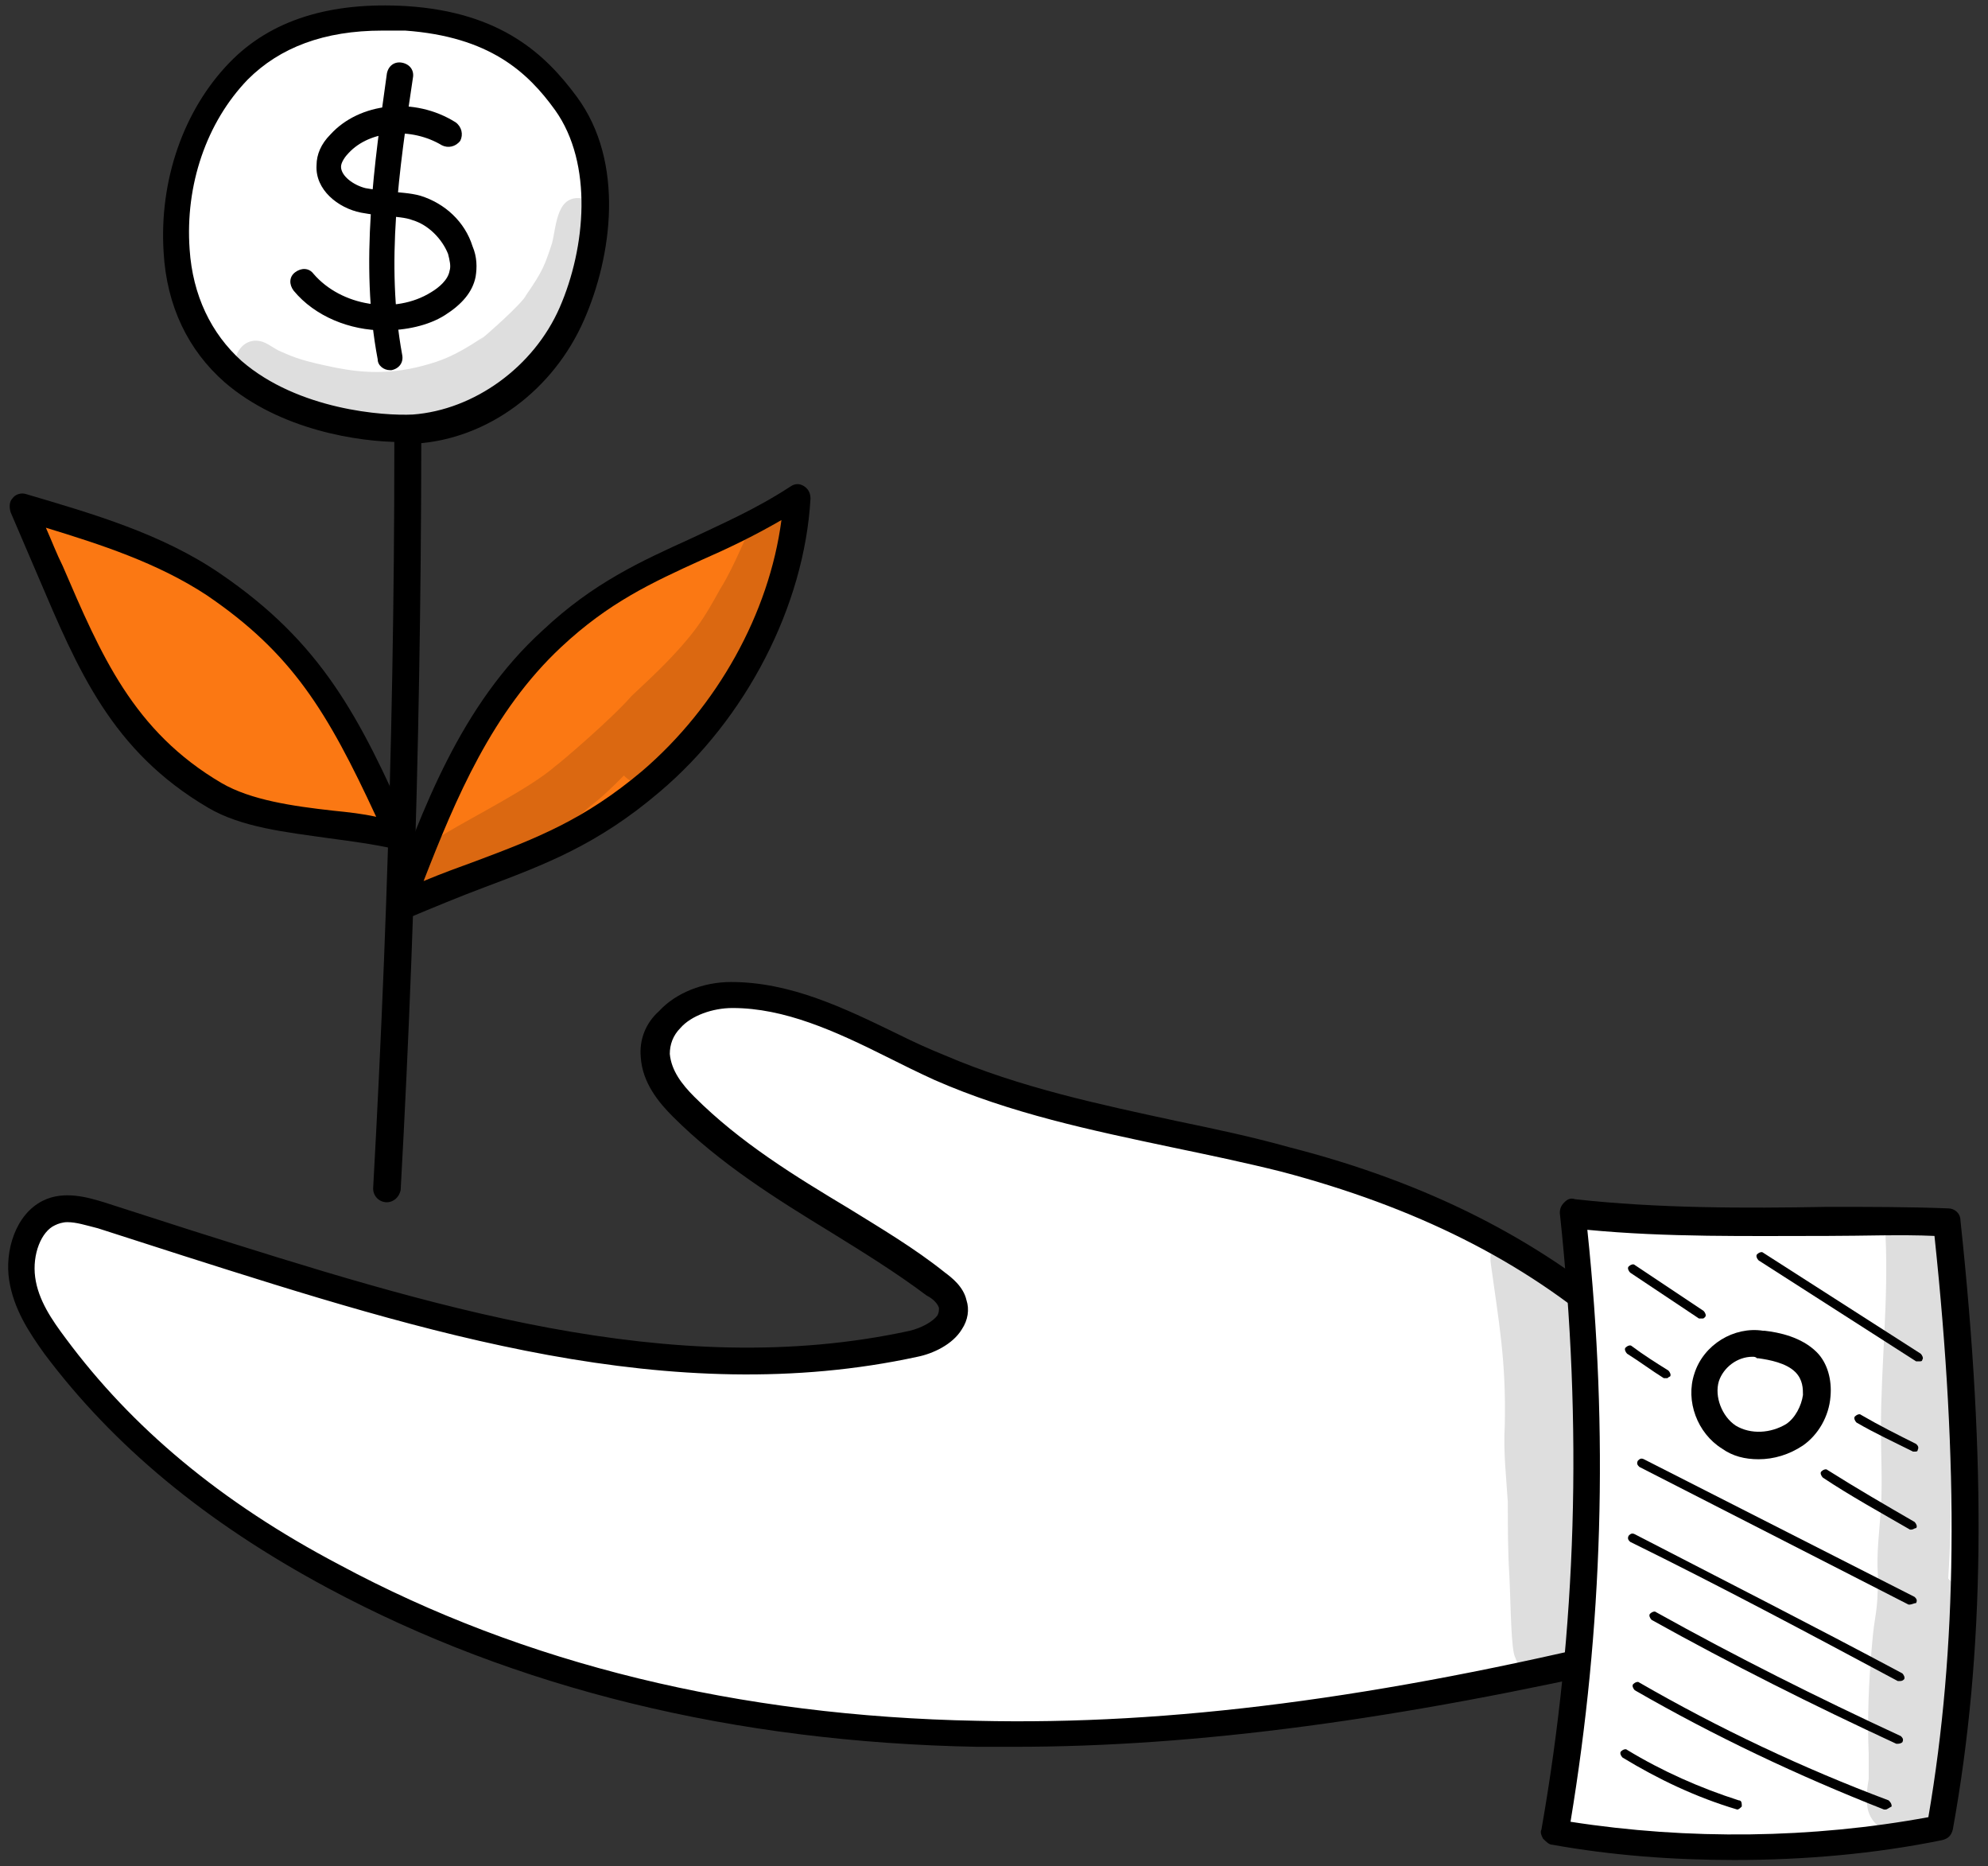
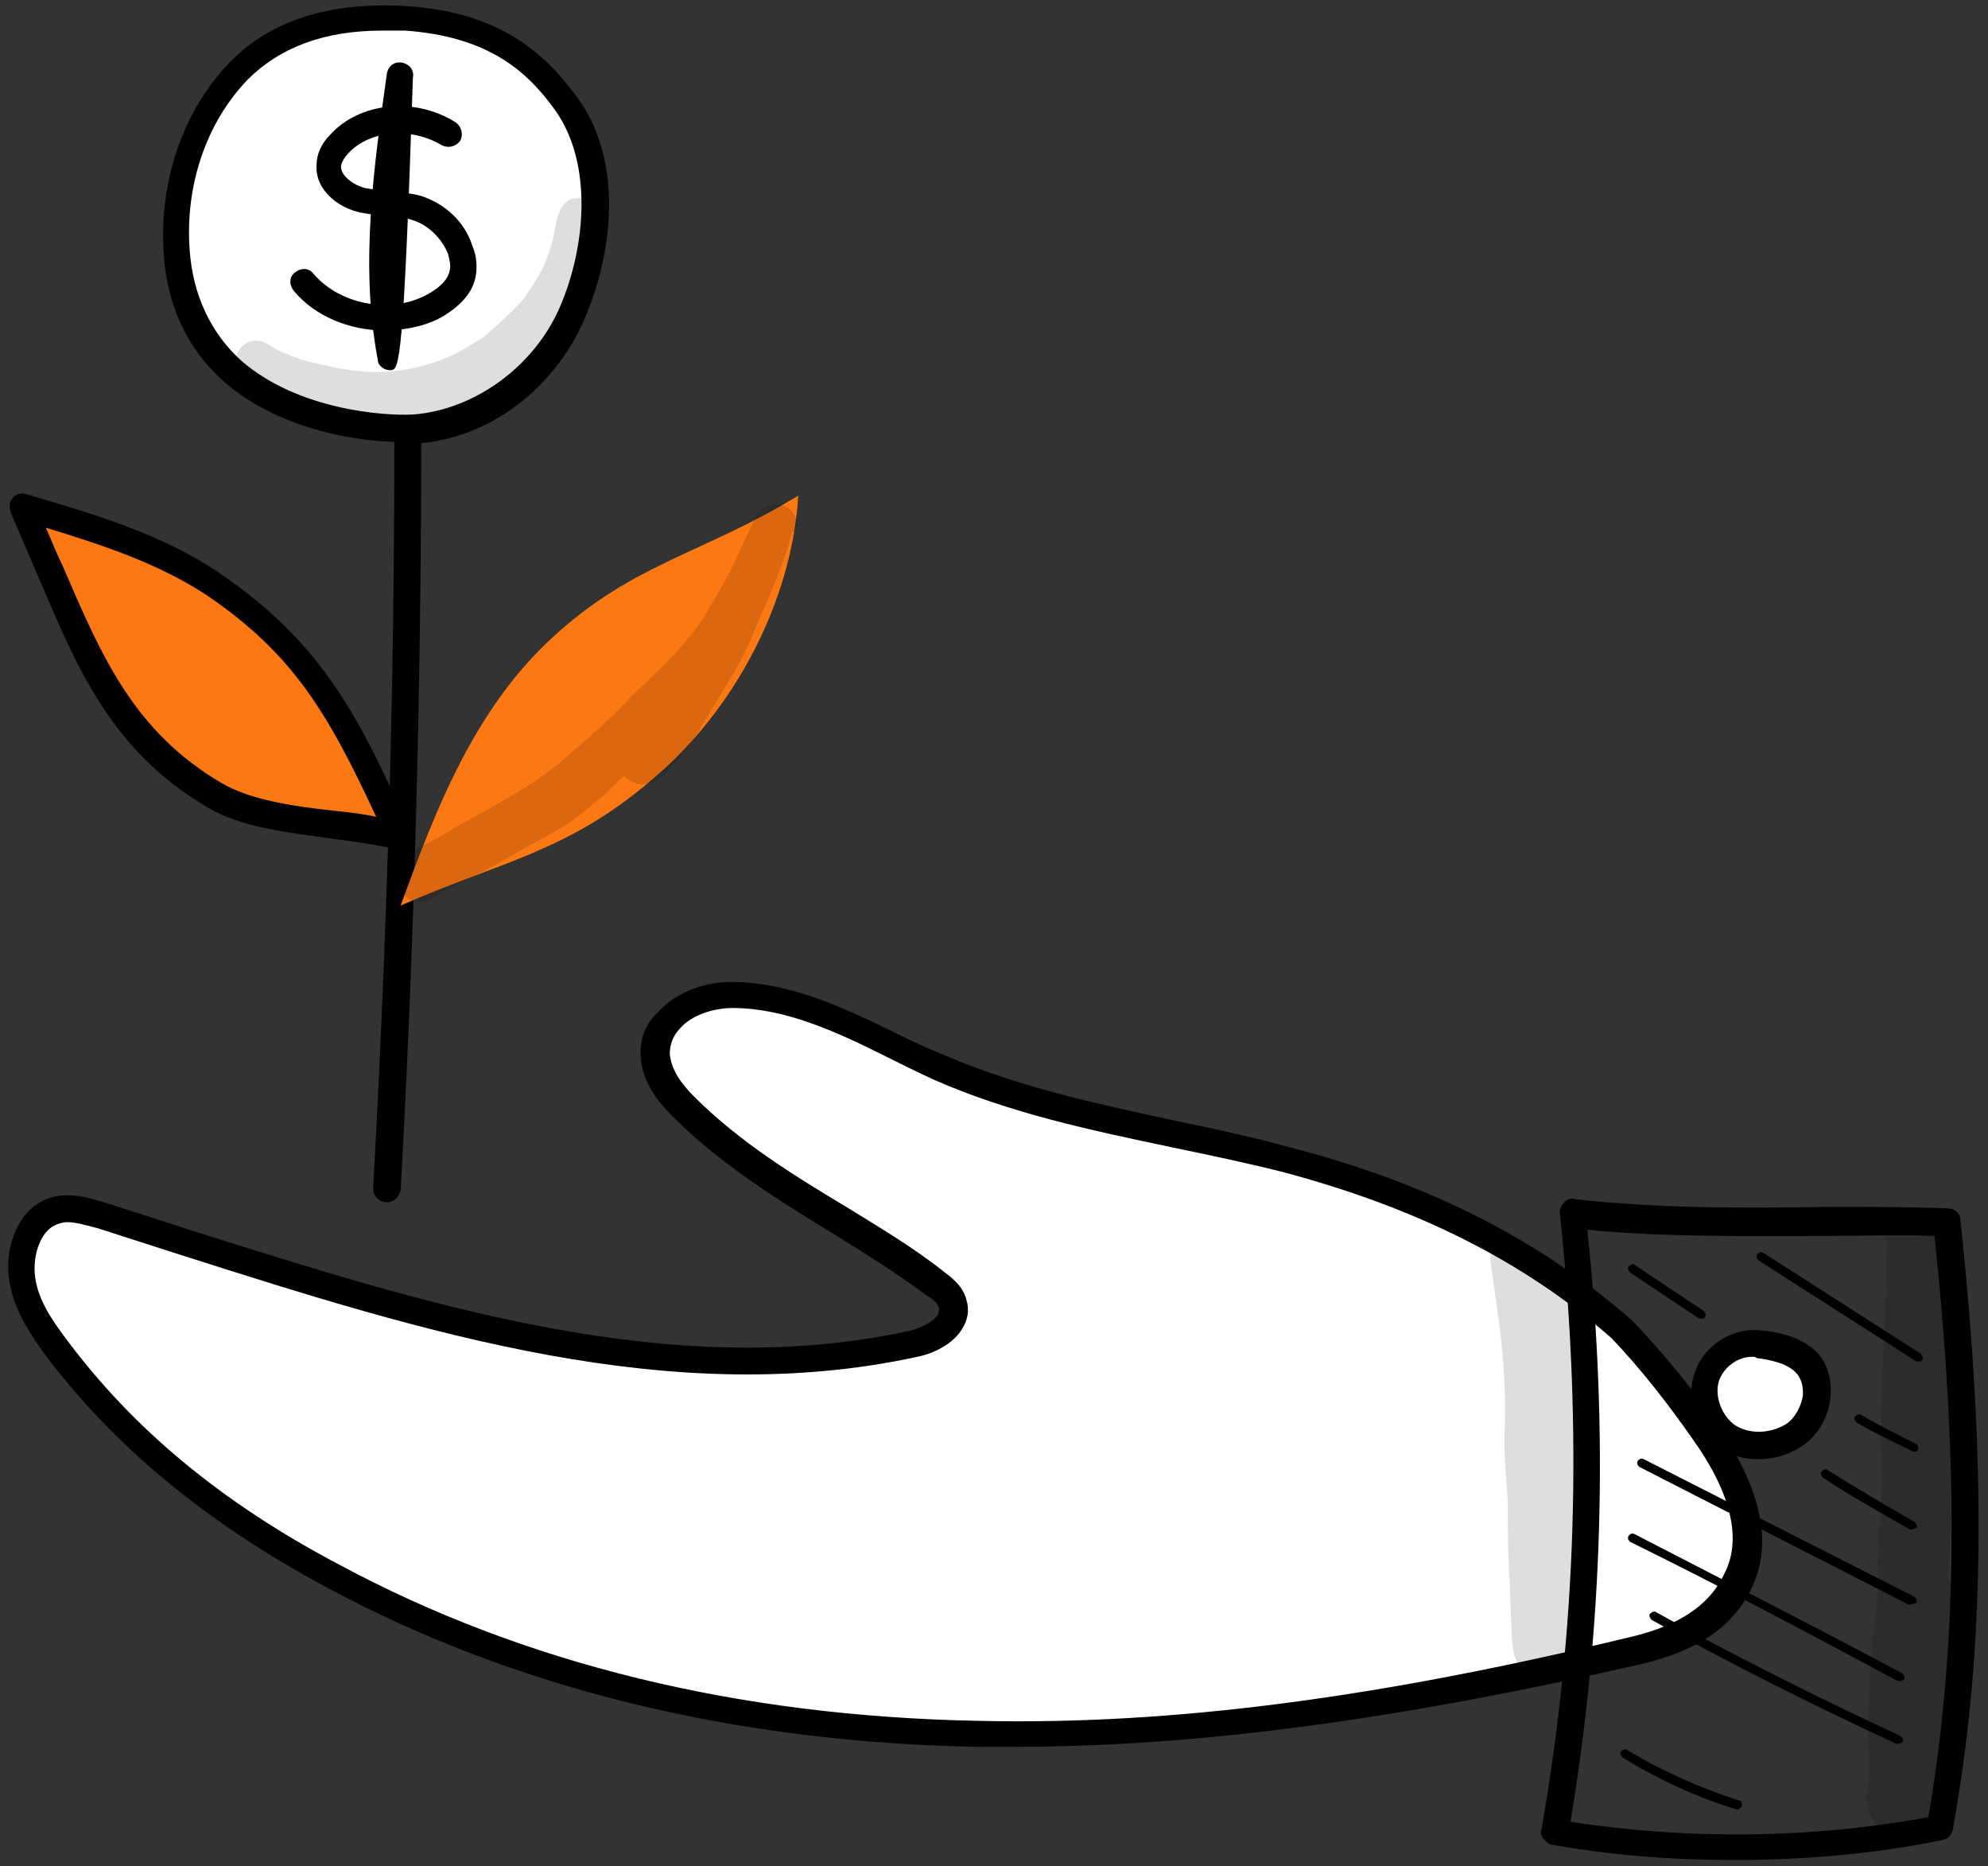
<svg xmlns="http://www.w3.org/2000/svg" width="130" height="122" viewBox="0 0 130 122" fill="none">
  <rect x="0" y="0" width="130" height="122" fill="#333333" stroke="none" />
  <path d="M25.3 78.6C25.2 78.6 25.2 78.6 25.3 78.6C24.8 78.6 24.4 78.2 24.4 77.7C25.5 57.9 26 37.8 25.7 18C25.7 17.5 26.1 17.1 26.6 17.1C27.1 17.1 27.5 17.5 27.5 18C27.7 37.9 27.3 58 26.2 77.8C26.1 78.3 25.7 78.6 25.3 78.6Z" fill="black" />
  <path d="M26.2 59.2C28.5 52.9 31 46.4 36.1 41.7C41.4 36.8 46 36.2 52.2 32.4C51.8 39.2 48.1 46.4 42.6 51C37.1 55.7 32.8 56.3 26.2 59.2Z" fill="#FB7813" />
-   <path d="M26.2 60.1C26 60.1 25.8 60 25.6 59.9C25.3 59.7 25.3 59.3 25.4 59C27.6 53 30.1 46.1 35.5 41.2C38.8 38.1 41.9 36.7 45.2 35.2C47.3 34.2 49.4 33.3 51.7 31.8C52 31.6 52.3 31.6 52.6 31.8C52.9 32 53 32.3 53 32.6C52.6 39.6 48.8 47 43.1 51.8C39.1 55.2 35.7 56.5 31.7 58C30.1 58.6 28.4 59.3 26.5 60.1C26.4 60.1 26.3 60.1 26.2 60.1ZM51.1 34C49.2 35.1 47.5 35.9 45.9 36.6C42.6 38.1 39.8 39.4 36.7 42.3C32.2 46.5 29.8 52.2 27.7 57.6C28.9 57.1 30 56.7 31.1 56.3C35.1 54.8 38.2 53.6 42 50.4C46.9 46.2 50.3 40.1 51.1 34Z" fill="black" />
  <path d="M26 54.7C22.3 53.7 17.2 54 14 52.1C6.6 47.7 5 40.9 1.4 33.2C5.7 34.5 10.2 35.8 13.9 38.3C20.1 42.5 22.5 46.9 26 54.7Z" fill="#FB7813" />
  <path d="M26 55.5C25.9 55.5 25.9 55.5 25.8 55.5C24.5 55.2 23 55 21.5 54.8C18.7 54.4 15.8 54.1 13.6 52.8C7.3 49.1 5.1 43.8 2.5 37.7C1.9 36.3 1.3 34.9 0.7 33.5C0.6 33.2 0.6 32.8 0.8 32.6C1 32.3 1.4 32.2 1.7 32.3C6.1 33.6 10.6 34.9 14.4 37.5C21 42 23.5 46.8 26.8 54.3C26.9 54.6 26.9 55 26.7 55.2C26.5 55.4 26.3 55.5 26 55.5ZM3 34.5C3.4 35.4 3.7 36.2 4.1 37C6.6 42.8 8.7 47.8 14.5 51.2C16.4 52.3 19.1 52.7 21.8 53C22.8 53.1 23.7 53.2 24.6 53.4C21.4 46.5 19.1 42.7 13.5 38.9C10.3 36.8 6.6 35.6 3 34.5Z" fill="black" />
  <path d="M26.5 1.1C22.5 0.8 18.4 1.5 15.6 4.5C12.7 7.5 11.3 12 11.5 16.3C12.2 27 23.8 28.1 27.1 27.9C31.4 27.6 35.5 24.6 37.4 20.3C39.3 16 39.7 10.3 37 6.6C34.7 3.7 31.9 1.5 26.5 1.1Z" fill="white" />
  <path d="M26.3 28.9C23.4 28.9 18.3 28.1 14.7 25C12.3 22.9 10.9 20 10.7 16.5C10.4 11.8 12 7.2 15 4.1C17.7 1.3 21.6 0.1 26.6 0.4C32.8 0.8 35.7 3.6 37.7 6.3C40.9 10.6 40 16.8 38.2 20.9C36.2 25.5 31.9 28.7 27.2 29C26.9 28.8 26.6 28.9 26.3 28.9ZM25 2C21.2 2 18.3 3.1 16.2 5.2C13.5 8 12.1 12.1 12.4 16.3C12.6 19.3 13.8 21.8 15.8 23.6C19.5 26.8 25.1 27.2 27 27.1C31 26.8 34.9 24 36.6 20.1C38.3 16.2 38.8 10.7 36.3 7.2C34.5 4.7 32 2.4 26.5 2C26 2 25.5 2 25 2Z" fill="black" />
  <path d="M25.1 21.6C22.9 21.6 20.6 20.7 19.2 19C18.9 18.6 18.9 18.1 19.3 17.8C19.7 17.5 20.2 17.5 20.5 17.9C22.3 20 25.8 20.6 28.2 19.1C28.7 18.8 29.3 18.3 29.4 17.7C29.5 17.4 29.4 17 29.3 16.6C28.9 15.6 28 14.7 27 14.4C26.5 14.2 25.9 14.2 25.3 14.1C24.7 14.1 24.2 14 23.6 13.9C22.1 13.6 20.6 12.4 20.7 10.8C20.7 10.1 21 9.4 21.6 8.8C23.5 6.7 27.1 6.3 29.8 8C30.2 8.3 30.3 8.8 30.1 9.2C29.8 9.6 29.3 9.7 28.9 9.5C26.9 8.3 24.2 8.5 22.8 10C22.6 10.2 22.3 10.6 22.3 10.9C22.3 11.5 23.1 12.1 23.9 12.3C24.4 12.4 24.8 12.4 25.4 12.5C26.1 12.6 26.8 12.6 27.5 12.8C29.1 13.3 30.4 14.5 30.9 16.1C31.2 16.8 31.2 17.5 31.1 18.1C30.9 19.1 30.2 19.9 29.1 20.6C28 21.3 26.5 21.6 25.1 21.6Z" fill="black" />
-   <path d="M25.5 24.2C25.1 24.2 24.7 23.9 24.7 23.5C23.5 17.2 24.5 10.6 25.3 4.8C25.4 4.3 25.8 4 26.3 4.1C26.8 4.2 27.1 4.6 27 5.1C26.1 11.1 25.2 17.2 26.3 23.2C26.4 23.7 26.1 24.1 25.6 24.2H25.5Z" fill="black" />
+   <path d="M25.5 24.2C25.1 24.2 24.7 23.9 24.7 23.5C23.5 17.2 24.5 10.6 25.3 4.8C25.4 4.3 25.8 4 26.3 4.1C26.8 4.2 27.1 4.6 27 5.1C26.4 23.7 26.1 24.1 25.6 24.2H25.5Z" fill="black" />
  <path d="M106.9 107.8C92.8 111.2 78.3 113.6 63.9 113.3C49.4 113 34.9 110 21.8 103C15 99.3 8.5 94.5 3.6 87.9C2.6 86.6 1.7 85.2 1.5 83.5C1.3 81.8 1.9 79.9 3.3 79.2C4.4 78.7 5.6 79 6.7 79.4C24.1 84.8 42.1 91.7 59.9 87.8C61.2 87.5 62.8 86.6 62.4 85.2C62.2 84.6 61.8 84.2 61.3 83.9C55.9 79.9 49.6 77.2 44.8 72.3C43.9 71.4 43 70.3 42.9 68.9C42.8 66.3 45.6 64.9 47.9 64.9C52.7 64.9 57.1 67.7 61.5 69.6C68.7 72.7 76.5 73.7 84.1 75.6C91.7 77.6 99.3 80.8 106.1 86.7C108.1 88.8 109.9 91 111.6 93.4C113.5 96.2 115.2 99.9 113.7 103C112.6 105.1 110.8 106.8 106.9 107.8Z" fill="white" />
  <path d="M66.3 114.2C65.5 114.2 64.7 114.2 63.9 114.2C48 113.9 33.7 110.4 21.4 103.8C13.4 99.5 7.4 94.5 2.9 88.5C1.9 87.1 0.9 85.6 0.6 83.7C0.3 81.8 1 79.4 2.8 78.5C4.2 77.8 5.8 78.3 6.8 78.6C8.7 79.2 10.5 79.8 12.4 80.4C27.9 85.3 43.9 90.4 59.5 87C60.3 86.8 61 86.4 61.3 86C61.4 85.8 61.4 85.7 61.4 85.5C61.3 85.2 61 84.9 60.6 84.7C58.6 83.2 56.5 81.9 54.4 80.6C50.8 78.4 47.1 76.1 44 73C43.1 72.1 42 70.8 41.9 69.1C41.8 68 42.2 66.9 43.1 66.1C44.2 64.9 46 64.2 47.8 64.2C51.7 64.2 55.2 65.9 58.7 67.6C59.7 68.1 60.8 68.6 61.8 69C66.7 71.1 71.9 72.2 77 73.3C79.4 73.8 81.8 74.3 84.3 75C93.3 77.3 100.6 81 106.7 86.3C106.7 86.3 106.7 86.3 106.8 86.4C108.8 88.5 110.7 90.8 112.4 93.3C115.2 97.4 115.9 100.9 114.6 103.7C113.4 106.3 111.1 107.9 107.3 108.8C91.5 112.4 78.4 114.2 66.3 114.2ZM4.4 79.9C4.1 79.9 3.8 80 3.6 80.1C2.7 80.5 2.1 82 2.3 83.5C2.5 85 3.4 86.3 4.3 87.5C8.6 93.3 14.4 98.2 22.2 102.3C34.3 108.8 48.3 112.2 63.9 112.5C76.6 112.8 90.2 111 106.7 107C110.9 106 112.2 104.1 112.8 102.8C113.9 100.6 113.2 97.6 110.7 94.1C109.1 91.8 107.3 89.5 105.4 87.5C99.6 82.4 92.5 78.9 83.8 76.6C81.4 76 79 75.5 76.6 75C71.4 73.9 66.1 72.8 61.1 70.6C60 70.1 59 69.6 58 69.1C54.6 67.4 51.3 65.9 47.9 65.9C46.6 65.9 45.2 66.4 44.5 67.2C44 67.7 43.8 68.3 43.8 68.9C43.9 70 44.6 70.9 45.4 71.7C48.4 74.7 52 76.9 55.5 79C57.6 80.3 59.8 81.6 61.8 83.2C62.2 83.5 63 84.1 63.2 85C63.4 85.6 63.3 86.3 62.9 86.9C62.3 87.9 61 88.5 60 88.7C43.9 92.2 27.7 87.1 12 82.1C10.1 81.5 8.3 80.9 6.4 80.3C5.6 80.1 5 79.9 4.4 79.9Z" fill="black" />
-   <path d="M126.8 119.5C118.6 121.1 109.9 121.2 101.6 119.8C103.9 106.3 104.2 92.8 102.8 79.3C108.3 80 113.9 79.9 119.4 79.9C122.1 79.9 124.7 79.9 127.2 80C128.7 93 129.2 106.2 126.8 119.5Z" fill="white" />
  <path d="M113.4 121.6C109.4 121.6 105.4 121.3 101.5 120.6C101.3 120.6 101.1 120.4 100.9 120.2C100.8 120 100.7 119.8 100.8 119.6C103.1 106.5 103.5 93.3 102 79.3C102 79 102.1 78.8 102.3 78.6C102.5 78.4 102.7 78.3 103 78.4C108.4 79 114.1 79 119.5 78.9C122.2 78.9 124.9 78.9 127.4 79C127.8 79 128.2 79.3 128.2 79.8C129.9 95.7 129.8 108 127.7 119.6C127.6 120 127.4 120.2 127 120.3C122.6 121.2 118 121.6 113.4 121.6ZM102.7 119.1C110.4 120.3 118.5 120.2 126.1 118.8C128 107.7 128.1 95.9 126.5 80.8C124.3 80.7 121.9 80.8 119.5 80.8C114.3 80.8 109 80.9 103.8 80.4C105.2 93.7 104.8 106.4 102.7 119.1Z" fill="black" />
  <path d="M115.1 87.8C113.6 87.6 112.1 88.6 111.6 90C111.2 91.4 111.8 93.1 113.1 93.9C114.4 94.7 116.1 94.6 117.4 93.7C118.9 92.6 119.4 90.2 118.1 88.9C117.2 88.2 115.9 88 115.1 87.8Z" fill="white" />
  <path d="M115 95.4C114.1 95.4 113.3 95.2 112.6 94.7C111 93.7 110.2 91.6 110.8 89.8C111.4 87.9 113.4 86.7 115.3 87H115.4C116.3 87.1 117.8 87.4 118.8 88.4C119.5 89.1 119.8 90.2 119.7 91.3C119.6 92.6 118.9 93.8 117.9 94.5C117 95.1 116 95.4 115 95.4ZM114.6 88.7C113.6 88.7 112.7 89.4 112.4 90.3C112.1 91.3 112.6 92.6 113.5 93.2C114.5 93.8 115.8 93.7 116.8 93.1C117.4 92.7 117.8 91.9 117.9 91.2C117.9 90.8 117.9 90.2 117.4 89.7C116.8 89.1 115.7 88.9 115 88.8H114.9C114.8 88.7 114.7 88.7 114.6 88.7Z" fill="black" />
  <path d="M113.6 118.3C113.5 118.3 113.5 118.3 113.6 118.3C110.9 117.5 108.4 116.3 106.1 114.9C106 114.8 105.9 114.6 106 114.5C106.1 114.4 106.3 114.3 106.4 114.4C108.7 115.8 111.2 116.9 113.7 117.7C113.9 117.7 113.9 117.9 113.9 118.1C113.8 118.2 113.7 118.3 113.6 118.3Z" fill="black" />
-   <path d="M123.3 118.3H123.2C117.6 116.1 112.1 113.5 106.9 110.5C106.8 110.4 106.7 110.2 106.8 110.1C106.9 110 107.1 109.9 107.2 110C112.4 113 117.9 115.6 123.5 117.7C123.6 117.8 123.7 117.9 123.7 118.1C123.5 118.2 123.4 118.3 123.3 118.3Z" fill="black" />
  <path d="M124.1 114H124C118.6 111.5 113.2 108.8 108 105.9C107.9 105.8 107.8 105.6 107.9 105.5C108 105.4 108.2 105.3 108.3 105.4C113.5 108.3 118.9 111 124.3 113.5C124.4 113.6 124.5 113.7 124.4 113.9C124.4 113.9 124.3 114 124.1 114Z" fill="black" />
  <path d="M124.2 109.9H124.1C118.3 106.8 112.5 103.7 106.6 100.8C106.5 100.7 106.4 100.6 106.5 100.4C106.6 100.3 106.7 100.2 106.9 100.3C112.7 103.3 118.6 106.3 124.4 109.4C124.5 109.5 124.6 109.7 124.5 109.8C124.4 109.9 124.3 109.9 124.2 109.9Z" fill="black" />
  <path d="M124.9 104.9H124.8L107.2 95.9C107.1 95.8 107 95.7 107.1 95.5C107.2 95.4 107.3 95.3 107.5 95.4L125.2 104.4C125.3 104.5 125.4 104.6 125.3 104.8C125.2 104.8 125 104.9 124.9 104.9Z" fill="black" />
  <path d="M125 100H124.9C123 98.9 121 97.8 119.2 96.6C119.1 96.5 119 96.3 119.1 96.2C119.2 96.1 119.4 96 119.5 96.1C121.4 97.3 123.3 98.4 125.2 99.5C125.3 99.6 125.4 99.8 125.3 99.9C125.2 99.9 125.1 100 125 100Z" fill="black" />
  <path d="M125.2 94.9H125.1C123.9 94.3 122.6 93.7 121.4 93C121.3 92.9 121.2 92.7 121.3 92.6C121.4 92.5 121.6 92.4 121.7 92.5C122.9 93.2 124.1 93.8 125.3 94.4C125.4 94.5 125.5 94.6 125.4 94.8C125.4 94.9 125.3 94.9 125.2 94.9Z" fill="black" />
  <path d="M125.5 89C125.4 89 125.4 89 125.3 89L115 82.4C114.9 82.3 114.8 82.1 114.9 82C115 81.9 115.2 81.8 115.3 81.9L125.6 88.5C125.7 88.6 125.8 88.8 125.7 88.9C125.7 89 125.6 89 125.5 89Z" fill="black" />
  <path d="M109 90.1C108.9 90.1 108.9 90.1 108.8 90.1C108 89.6 107.2 89 106.4 88.5C106.3 88.4 106.2 88.2 106.3 88.1C106.4 88 106.6 87.9 106.7 88C107.5 88.6 108.3 89.1 109.1 89.6C109.2 89.7 109.3 89.9 109.2 90C109.1 90 109.1 90.1 109 90.1Z" fill="black" />
  <path d="M111.3 86.2C111.2 86.2 111.2 86.2 111.1 86.2L106.6 83.2C106.5 83.1 106.4 82.9 106.5 82.8C106.6 82.7 106.8 82.6 106.9 82.7L111.4 85.7C111.5 85.8 111.6 86 111.5 86.1C111.4 86.2 111.4 86.2 111.3 86.2Z" fill="black" />
  <g opacity="0.129">
    <path d="M127.9 103.9C127.8 103.6 127.6 103.4 127.4 103.2C127.7 98.4 127.6 92.3 127.3 87C127.2 85.5 127.2 84 127.2 82.4C127.1 81.6 127.2 80.8 126.9 80.1C126.2 78.2 123.3 78.8 123.3 80.8C123.5 85 123 89.2 123 93.4C123 95.1 123.1 96.9 123 98.6C122.9 100.1 122.7 101.5 122.8 103C122.8 105.7 122.6 105.2 122.4 107.7C122.2 110 122.1 112.4 122.2 114.7C122.2 115.2 122.2 115.8 122.2 116.3C122.1 116.9 122 117.5 122.1 118C122.2 119.5 124.1 120.5 125.4 119.7C125.9 119.4 126.3 118.9 126.4 118.4C126.4 118.2 126.5 118.1 126.5 117.9C126.5 117.9 126.5 117.9 126.5 117.8C126.6 117.6 126.6 117.3 126.7 117.1C127.1 116.1 127.4 111 127.8 108.2C127.9 107.1 128 106.1 128.1 105C128.1 104.7 128.1 104.2 127.9 103.9Z" fill="black" />
  </g>
  <g opacity="0.129">
    <path d="M103.8 102C103.8 99 103.6 95.9 103.5 92.9C103.5 91 103.2 89.2 103.1 87.3C102.9 86.1 103 84.5 102.4 83.5C102.4 83.4 102.3 83.4 102.3 83.4C102 83.5 101.7 83.5 101.5 83.4C101.3 83.3 101.1 83.2 100.9 83.1C100.8 83.1 100.7 83.2 100.7 83.2C100.7 83.1 100.7 83 100.7 82.9C99.7 82.4 98.8 81.8 97.9 81.2C97.5 81.5 97.4 82.1 97.5 82.7C98 86.4 98.5 88.9 98.4 93.2C98.3 94.9 98.5 96.6 98.6 98.2C98.6 99.8 98.6 101.4 98.7 103C98.8 105 98.8 107.9 99.1 108.4C99.5 109.6 101.3 109.9 102.2 109C102.4 109 102.7 108.9 102.9 108.8C103.3 108.5 103.6 108.2 103.7 107.7C103.9 107.2 103.9 106.6 103.9 106.1C103.6 104.8 103.8 103.4 103.8 102Z" fill="black" />
  </g>
  <g opacity="0.129">
    <path d="M38.2 13C36.4 12.6 36.4 14.7 36.1 15.9C35.6 17.4 35.5 17.7 34.4 19.3C34.2 19.8 31.6 22.1 31.3 22.3C31.4 22.2 31.8 21.9 31.5 22.1C29.7 23.3 28.8 23.6 27.7 23.9C25.1 24.6 23.1 24.3 21.3 23.9C19.4 23.5 18.9 23.2 18.4 23C17.9 22.8 17.5 22.4 17 22.3C15.5 22 14.7 24.2 16.1 25C17.1 25.6 18.1 26.4 19.2 27C20.8 27.9 22.5 28.3 24.2 28.5C27.4 28.6 30.6 27.5 33.1 25.4C35.6 23.2 37.1 20.8 38 18.4C38.5 17.3 38.8 16.1 39 14.9C39.3 14.2 39.1 13.2 38.2 13Z" fill="black" />
  </g>
  <g opacity="0.129">
    <path d="M52.1 34C51.8 32.9 50.3 32.6 49.6 33.5C48.7 35.1 48.1 36.9 47.1 38.5C46.6 39.4 46.1 40.3 45.5 41.1C44.3 42.7 42.8 44.1 41.3 45.5C40 47 36.6 49.9 36.3 50.1C34.7 51.5 31.1 53.3 29.1 54.5C28.2 55.1 27 55.4 26.2 56.3C25.1 57.7 26.8 59.7 28.3 58.7C31 57.2 31.9 56.9 34.2 55.5C35.7 54.7 37.3 53.9 38.6 52.7C39.4 52.1 40.1 51.4 40.8 50.7L40.9 50.8C42 51.8 43.2 51.1 43.9 50.1C44.6 49.4 45.2 48.6 45.7 47.8C46.8 45.8 48.2 43.9 49.1 41.8C50.3 38.9 50.3 39.2 51.5 35.9C51.7 35.1 51.7 35.1 51.8 34.8C52.2 34.7 52.2 34.3 52.1 34Z" fill="black" />
  </g>
</svg>